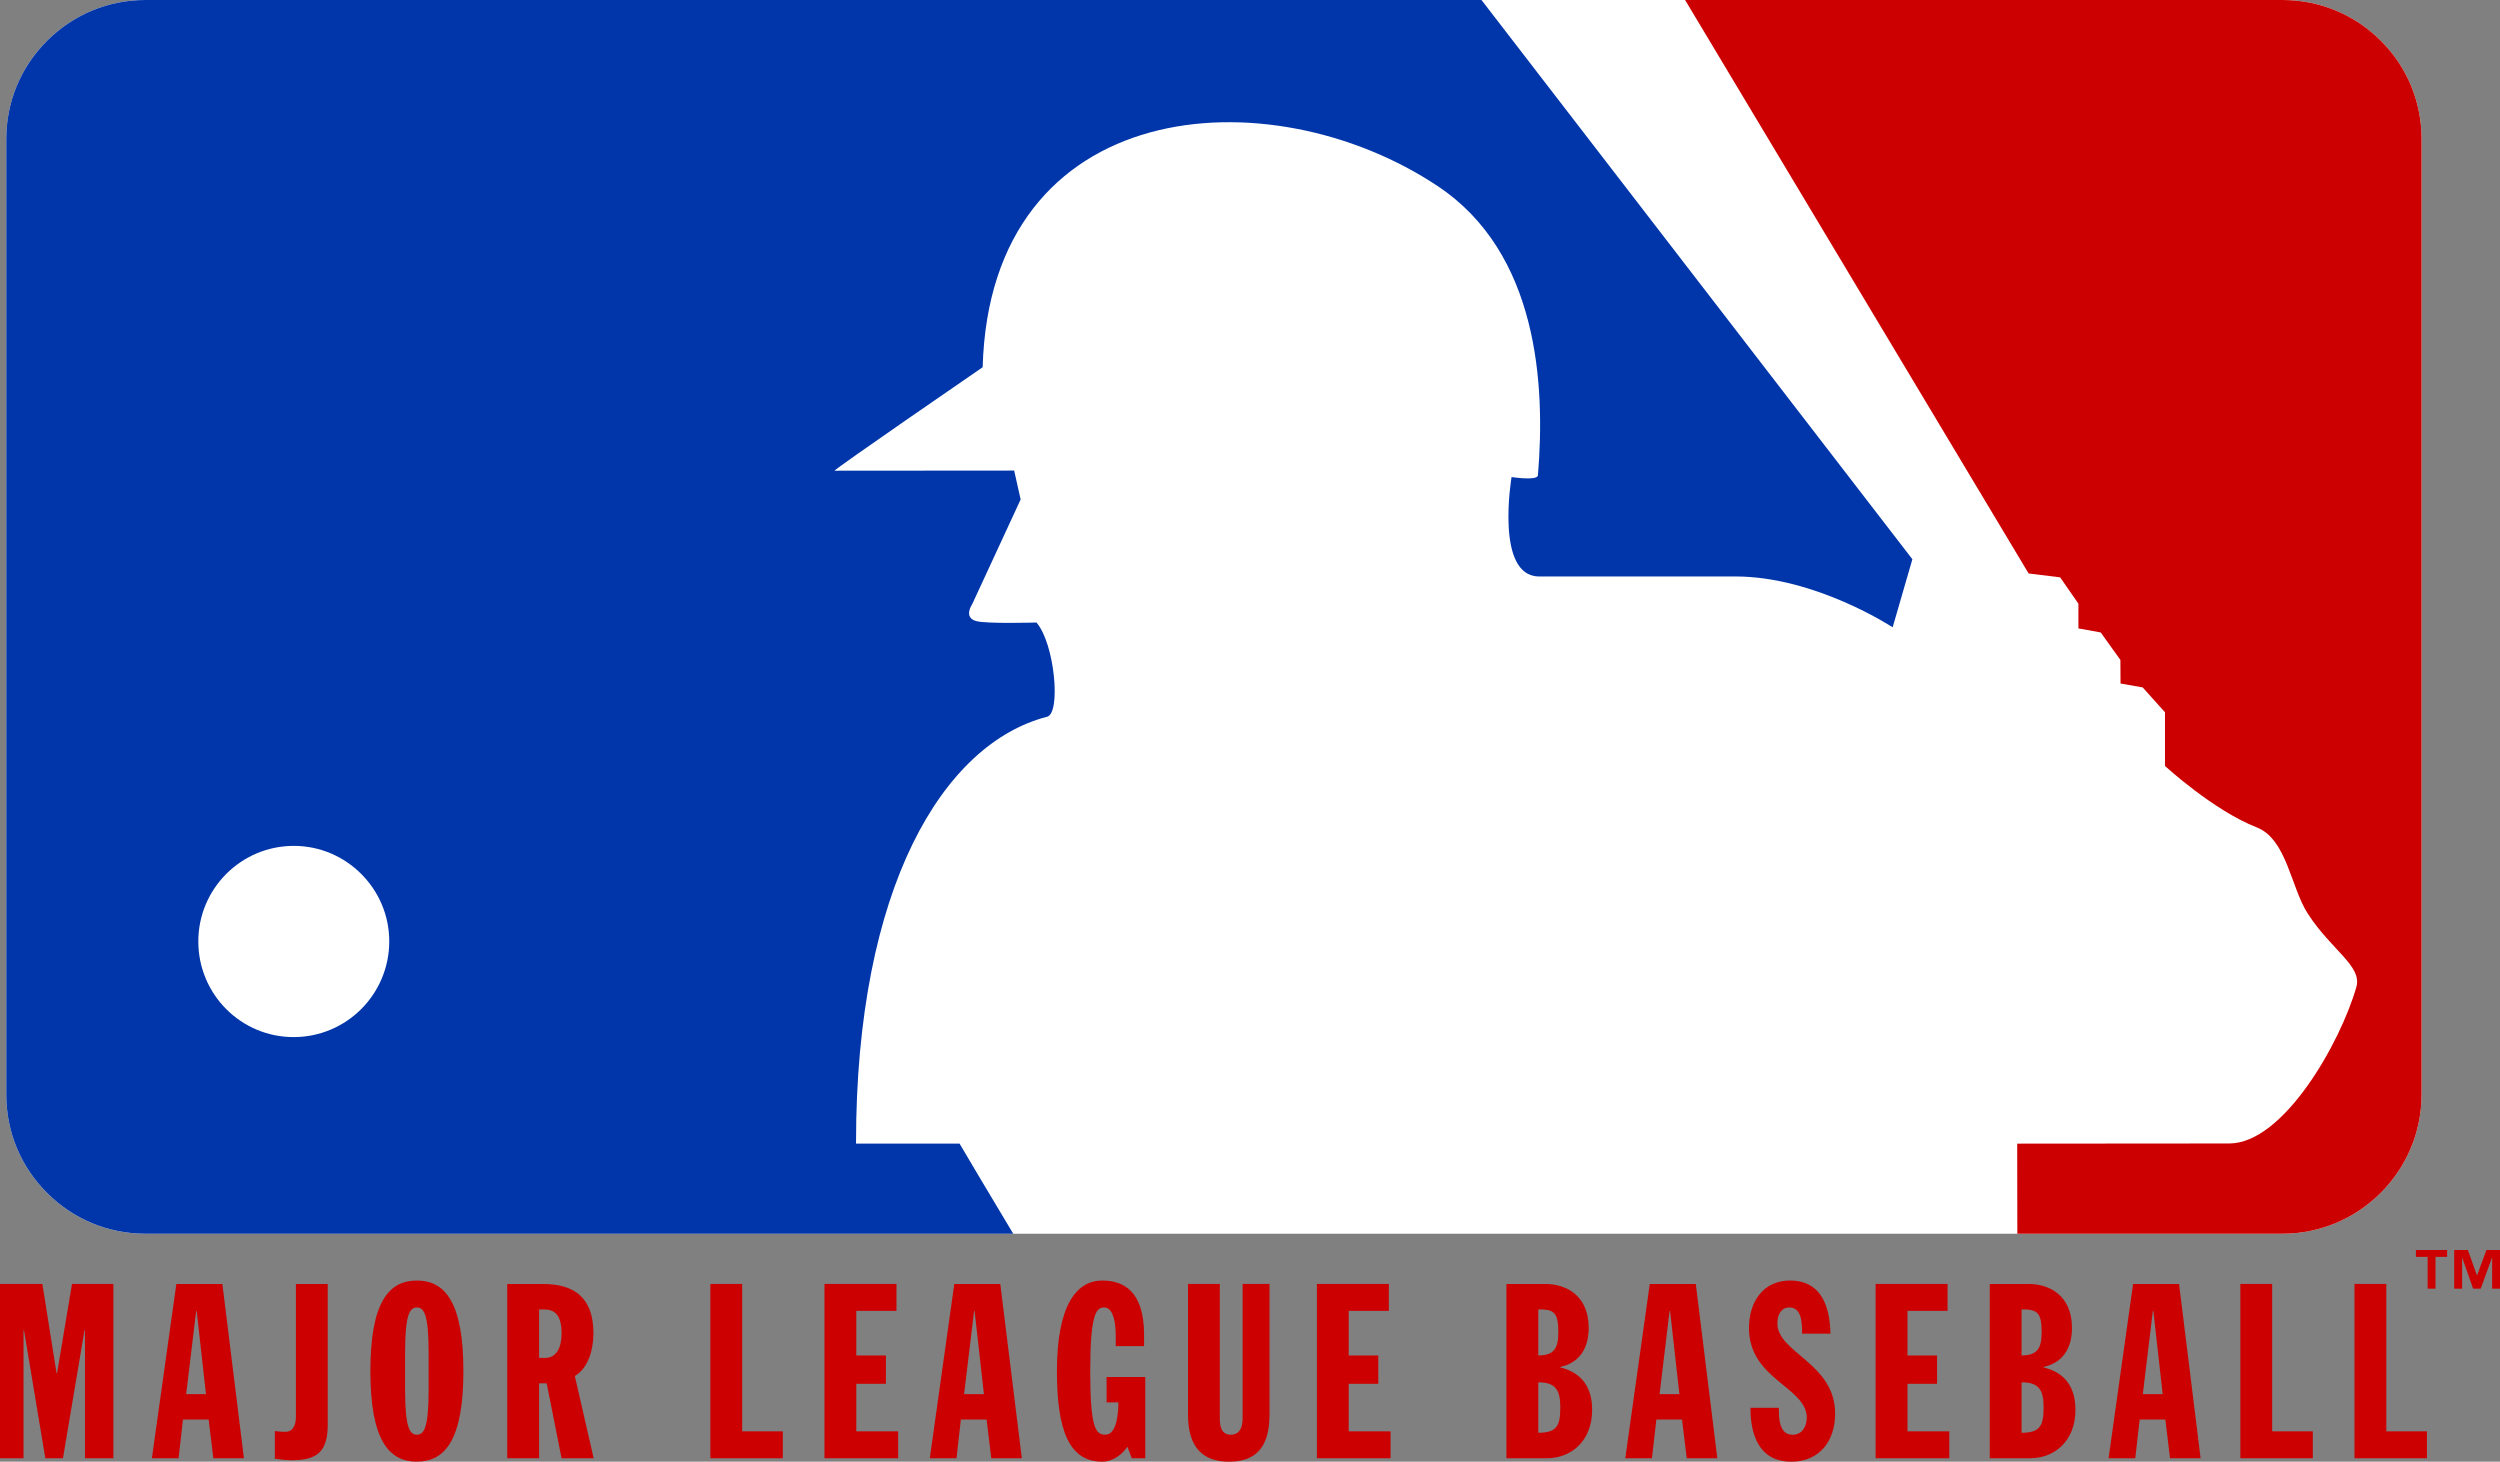
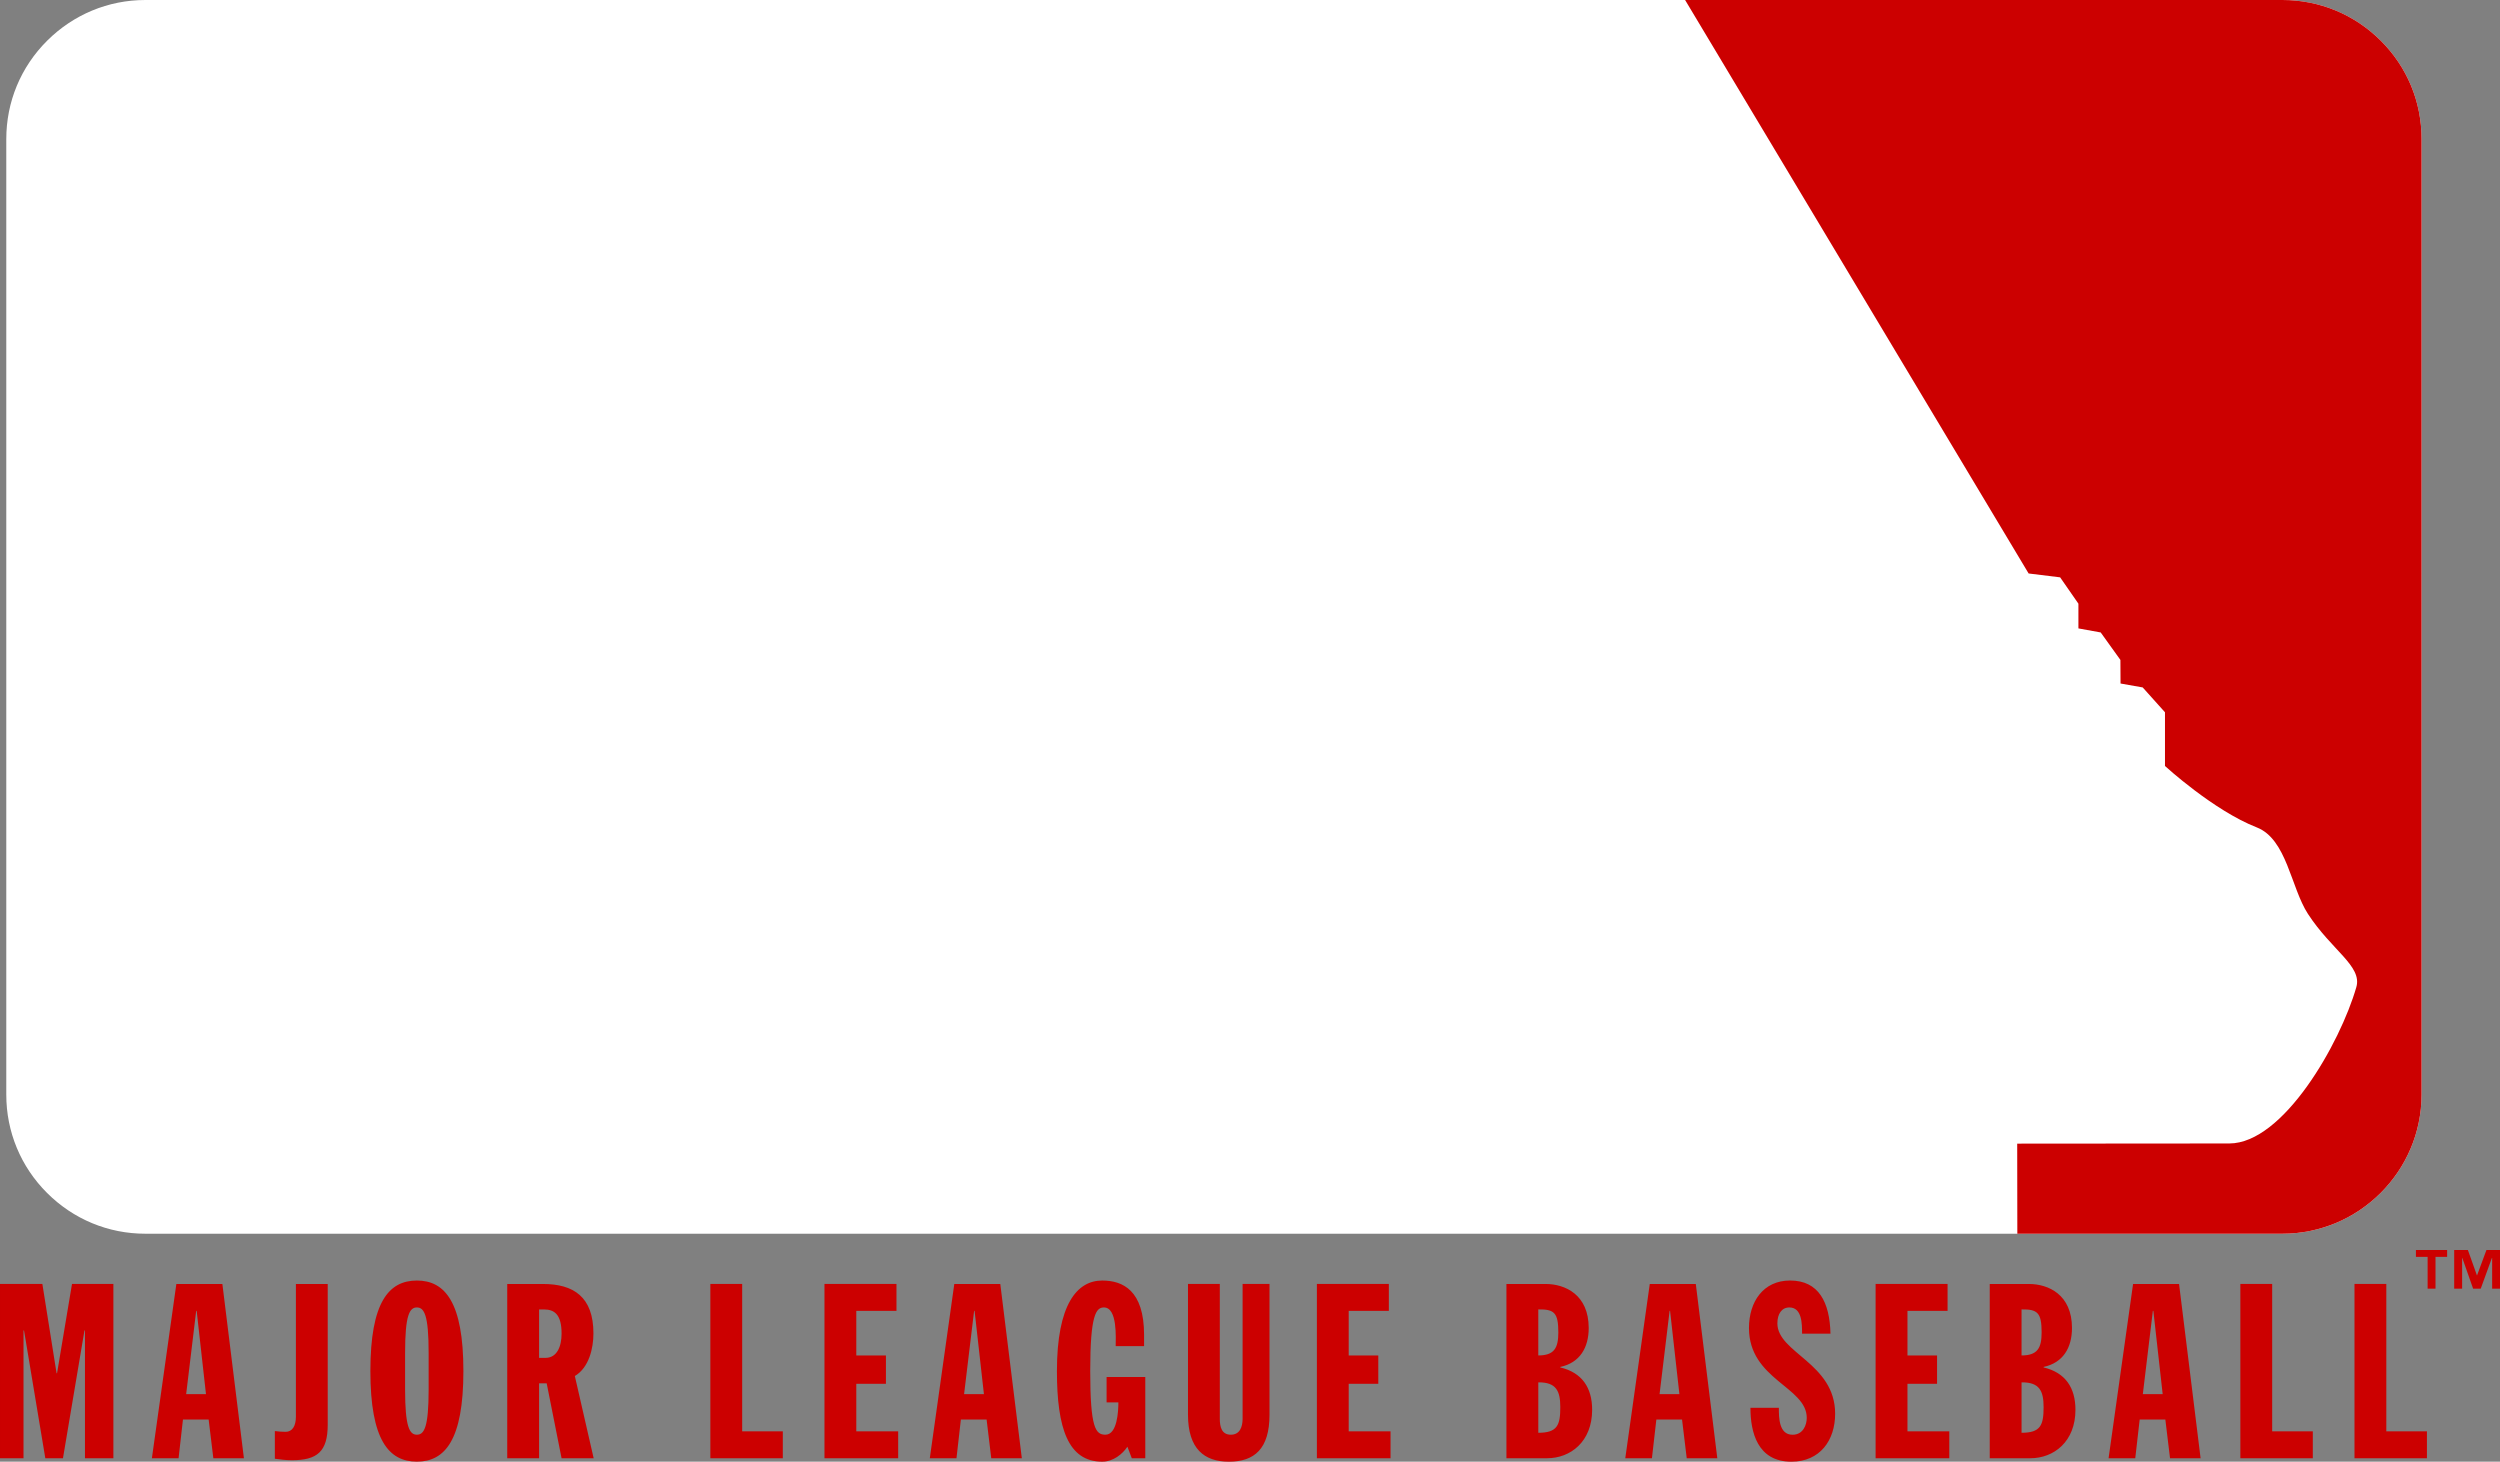
<svg xmlns="http://www.w3.org/2000/svg" xml:space="preserve" width="530.631" height="310.246" x="0px" y="0px" viewBox="0 0 530.631 310.246">
  <rect x="0" y="0" width="530.631" height="310.246" fill="#808080" stroke="none" />
  <g style="display:inline">
    <path d="M626.98 428.908c-5.72 0-8.735 4.53-8.735 10.076 0 10.973 12.264 12.472 12.264 19.08 0 1.508-.778 3.58-3.016 3.58-2.905 0-2.904-3.64-2.904-5.718h-6.033c0 5.1 1.454 11.437 8.687 11.437 6.074 0 9.291-4.524 9.291-10.18 0-10.764-12.258-12.898-12.258-19.18 0-2.029.93-3.376 2.543-3.376 2.696 0 2.695 3.481 2.695 5.558h6.032c-.153-6.65-2.493-11.277-8.567-11.277zm-291.475.006c-5.977 0-9.87 4.622-9.87 19.22 0 14.601 3.894 19.223 9.87 19.223 5.976 0 9.873-4.622 9.873-19.222 0-14.6-3.897-19.221-9.873-19.221zm145.46 0c-5.35 0-9.609 5.087-9.609 19.22 0 12.163 2.397 19.227 9.61 19.227 2.342 0 4.316-1.617 5.351-3.174l.932 2.446h2.863v-17.248h-8.215v5.4h2.502c0 1.771-.208 6.852-2.752 6.852-2.085 0-3.224-1.39-3.224-13.551 0-11.905 1.25-13.46 2.904-13.46 2.912 0 2.502 6.498 2.502 8.214h6.025v-2.391c0-9.458-4.517-11.535-8.888-11.535zm-233.943.723v36.998h4.99v-27.123h.11l4.517 27.123h3.747l4.564-27.123h.105v27.123h6.032v-36.998h-8.783l-3.176 18.964h-.098l-3.016-18.964zm150.772 0v36.998h15.379v-5.713h-8.623v-31.285zm24.224 0v36.998h15.643v-5.713h-8.889v-10.084h6.29v-6.026h-6.29v-9.457h8.528v-5.718zm77.155 0v27.748c0 7.275 3.481 9.978 8.68 9.978 5.406 0 8.624-2.703 8.624-9.978v-27.748h-5.713v28.63c0 1.772-.624 3.37-2.494 3.37-1.973 0-2.343-1.703-2.343-3.37v-28.63zm27.36 0v36.998h15.634v-5.713h-8.881v-10.084h6.281v-6.026h-6.281v-9.457h8.52v-5.718zm118.589 0v36.998h15.642v-5.713h-8.88v-10.084h6.28v-6.026h-6.28v-9.457h8.513v-5.718zm77.42 0v36.998h15.377v-5.713h-8.623v-31.285zm24.224 0v36.998h15.377v-5.713h-8.623v-31.285zm-462.316.008-5.191 36.988h5.664l.93-8.213h5.454l.995 8.213h6.49l-4.572-36.988zm25.377 0v28.164c0 2.022-.785 3.216-2.182 3.216-.73 0-1.564-.063-2.287-.16v5.873c1.092.153 2.286.313 3.635.313 5.35 0 7.588-1.82 7.588-7.54v-29.866zm44.855 0v36.988h6.762v-15.899h1.613l3.16 15.899h6.811l-3.996-17.455c3.016-1.772 3.947-5.928 3.947-9.041 0-7.789-4.258-10.492-10.707-10.492zm94.89 0-5.198 36.988h5.662l.932-8.213h5.462l.987 8.213h6.49l-4.572-36.988zm117.194 0v36.988h8.623c4.99 0 9.569-3.53 9.569-10.285 0-4.677-2.14-7.9-6.762-8.99v-.106c4.163-.883 6.033-4.106 6.033-8.268 0-7.067-4.996-9.34-9.144-9.34zm30.422 0-5.197 36.988h5.656l.938-8.213h5.455l.994 8.213h6.49l-4.564-36.988zm72.159 0v36.988h8.625c4.989 0 9.568-3.53 9.568-10.285 0-4.677-2.14-7.9-6.762-8.99v-.106c4.162-.883 6.026-4.106 6.026-8.268 0-7.067-4.992-9.34-9.147-9.34zm30.423 0-5.199 36.988h5.664l.938-8.213h5.449l.992 8.213h6.49l-4.572-36.988zm-364.265 4.982c1.556 0 2.494 1.611 2.494 9.61v7.804c0 7.998-.937 9.596-2.494 9.596-1.557 0-2.502-1.598-2.502-9.596v-7.805c0-7.998.945-9.609 2.502-9.609zm238.023.416c3.37-.048 4.252.674 4.252 4.885 0 3.322-.881 4.884-4.252 4.884zm102.572 0c3.377-.048 4.26.674 4.26 4.885 0 3.322-.883 4.884-4.26 4.884zm-314.656.008h1.043c2.28 0 3.73 1.14 3.73 5.135 0 2.654-.93 5.142-3.425 5.142h-1.348zm-72.783.305h.103l1.975 17.666h-4.205zm165.115 0h.104l1.98 17.666h-4.21zm147.623 0h.098l1.98 17.666h-4.21zm102.569 0h.109l1.975 17.666h-4.211zm-130.44 15.17c3.836-.05 4.668 1.869 4.668 5.253 0 3.836-.617 5.447-4.668 5.447zm102.572 0c3.85-.05 4.678 1.869 4.678 5.253 0 3.836-.626 5.447-4.678 5.447zM777.654 430.644h-1.668v-6.532h-.048l-2.377 6.532h-1.612l-2.301-6.532h-.034v6.532h-1.683v-8.213h2.905l1.911 5.364h.042l1.987-5.364h2.878zm-11.224-6.747h-2.466v6.747h-1.674v-6.747h-2.482v-1.465h6.622z" style="fill:#c00;fill-opacity:1;stroke:none;stroke-width:.544" transform="translate(-247.022 -157.117)" />
    <path d="M277.878 157.118c-7.897 0-15.288 3.094-20.858 8.647-5.603 5.588-8.664 12.982-8.664 20.875v202.815c0 7.897 3.074 15.303 8.664 20.878 5.582 5.567 12.961 8.644 20.858 8.644H731.48c16.281 0 29.523-13.303 29.523-29.53V186.616c0-7.897-3.068-15.285-8.645-20.85-5.59-5.577-12.984-8.647-20.878-8.647z" style="clip-rule:evenodd;display:inline;fill:#fff;fill-opacity:1;fill-rule:nonzero;stroke:none;stroke-width:.894;stroke-linejoin:round;stroke-miterlimit:1.414" transform="translate(-247.022 -157.117)" />
    <path d="M761.004 186.615c0-7.897-3.069-15.286-8.646-20.85-5.59-5.577-12.982-8.648-20.877-8.648h-126.79l72.912 121.722 6.688.82 3.88 5.589v5.249l4.73.859 4.184 5.83.027 5.007 4.703.832 4.73 5.273v11.4s10.265 9.43 19.482 13.037c6.385 2.499 7.231 12.75 10.845 18.33 5.032 7.768 11.576 11.088 10.291 15.565-3.419 11.922-15.492 33.182-26.965 33.19l-45.018.036.027 19.12h56.274c16.281 0 29.523-13.303 29.523-29.529z" style="clip-rule:evenodd;fill:#c00;fill-opacity:1;fill-rule:nonzero;stroke:none;stroke-width:.894;stroke-linejoin:round;stroke-miterlimit:1.414" transform="translate(-247.022 -157.117)" />
-     <path d="M277.878 157.117c-7.896 0-15.288 3.094-20.857 8.648-5.603 5.587-8.665 12.98-8.665 20.874v202.815c0 7.897 3.074 15.303 8.665 20.878 5.582 5.567 12.96 8.644 20.857 8.644h184.206c-4.65-7.704-9.819-16.46-11.392-19.12h-21.976c-.036-54.453 18.522-84.927 40.556-90.607 2.98-.769 1.618-15.55-2.263-20.003 0 0-10.57.32-12.793-.303-2.793-.781-.85-3.577-.85-3.577l10.29-22.236-1.376-6.135-38.106.03c-.554 0 31.419-21.962 31.419-21.962 1.627-57.777 60.827-62.296 96.633-38.411 21.201 14.143 22.862 41.963 21.217 61.417-.278 1.127-5.589.303-5.589.303s-3.577 21.102 5.856 21.102h41.656c16.989 0 33.376 10.791 33.376 10.791l4.185-14.447-91.457-118.701Zm31.462 179.54c11.169-.028 20.302 9.113 20.302 20.254 0 11.23-9.076 20.318-20.277 20.33-11.197.013-20.237-9.073-20.251-20.277-.014-11.194 9.053-20.28 20.226-20.307z" style="clip-rule:evenodd;fill:#0136aa;fill-opacity:1;fill-rule:nonzero;stroke:none;stroke-width:.894;stroke-linejoin:round;stroke-miterlimit:1.414" transform="translate(-247.022 -157.117)" />
  </g>
</svg>